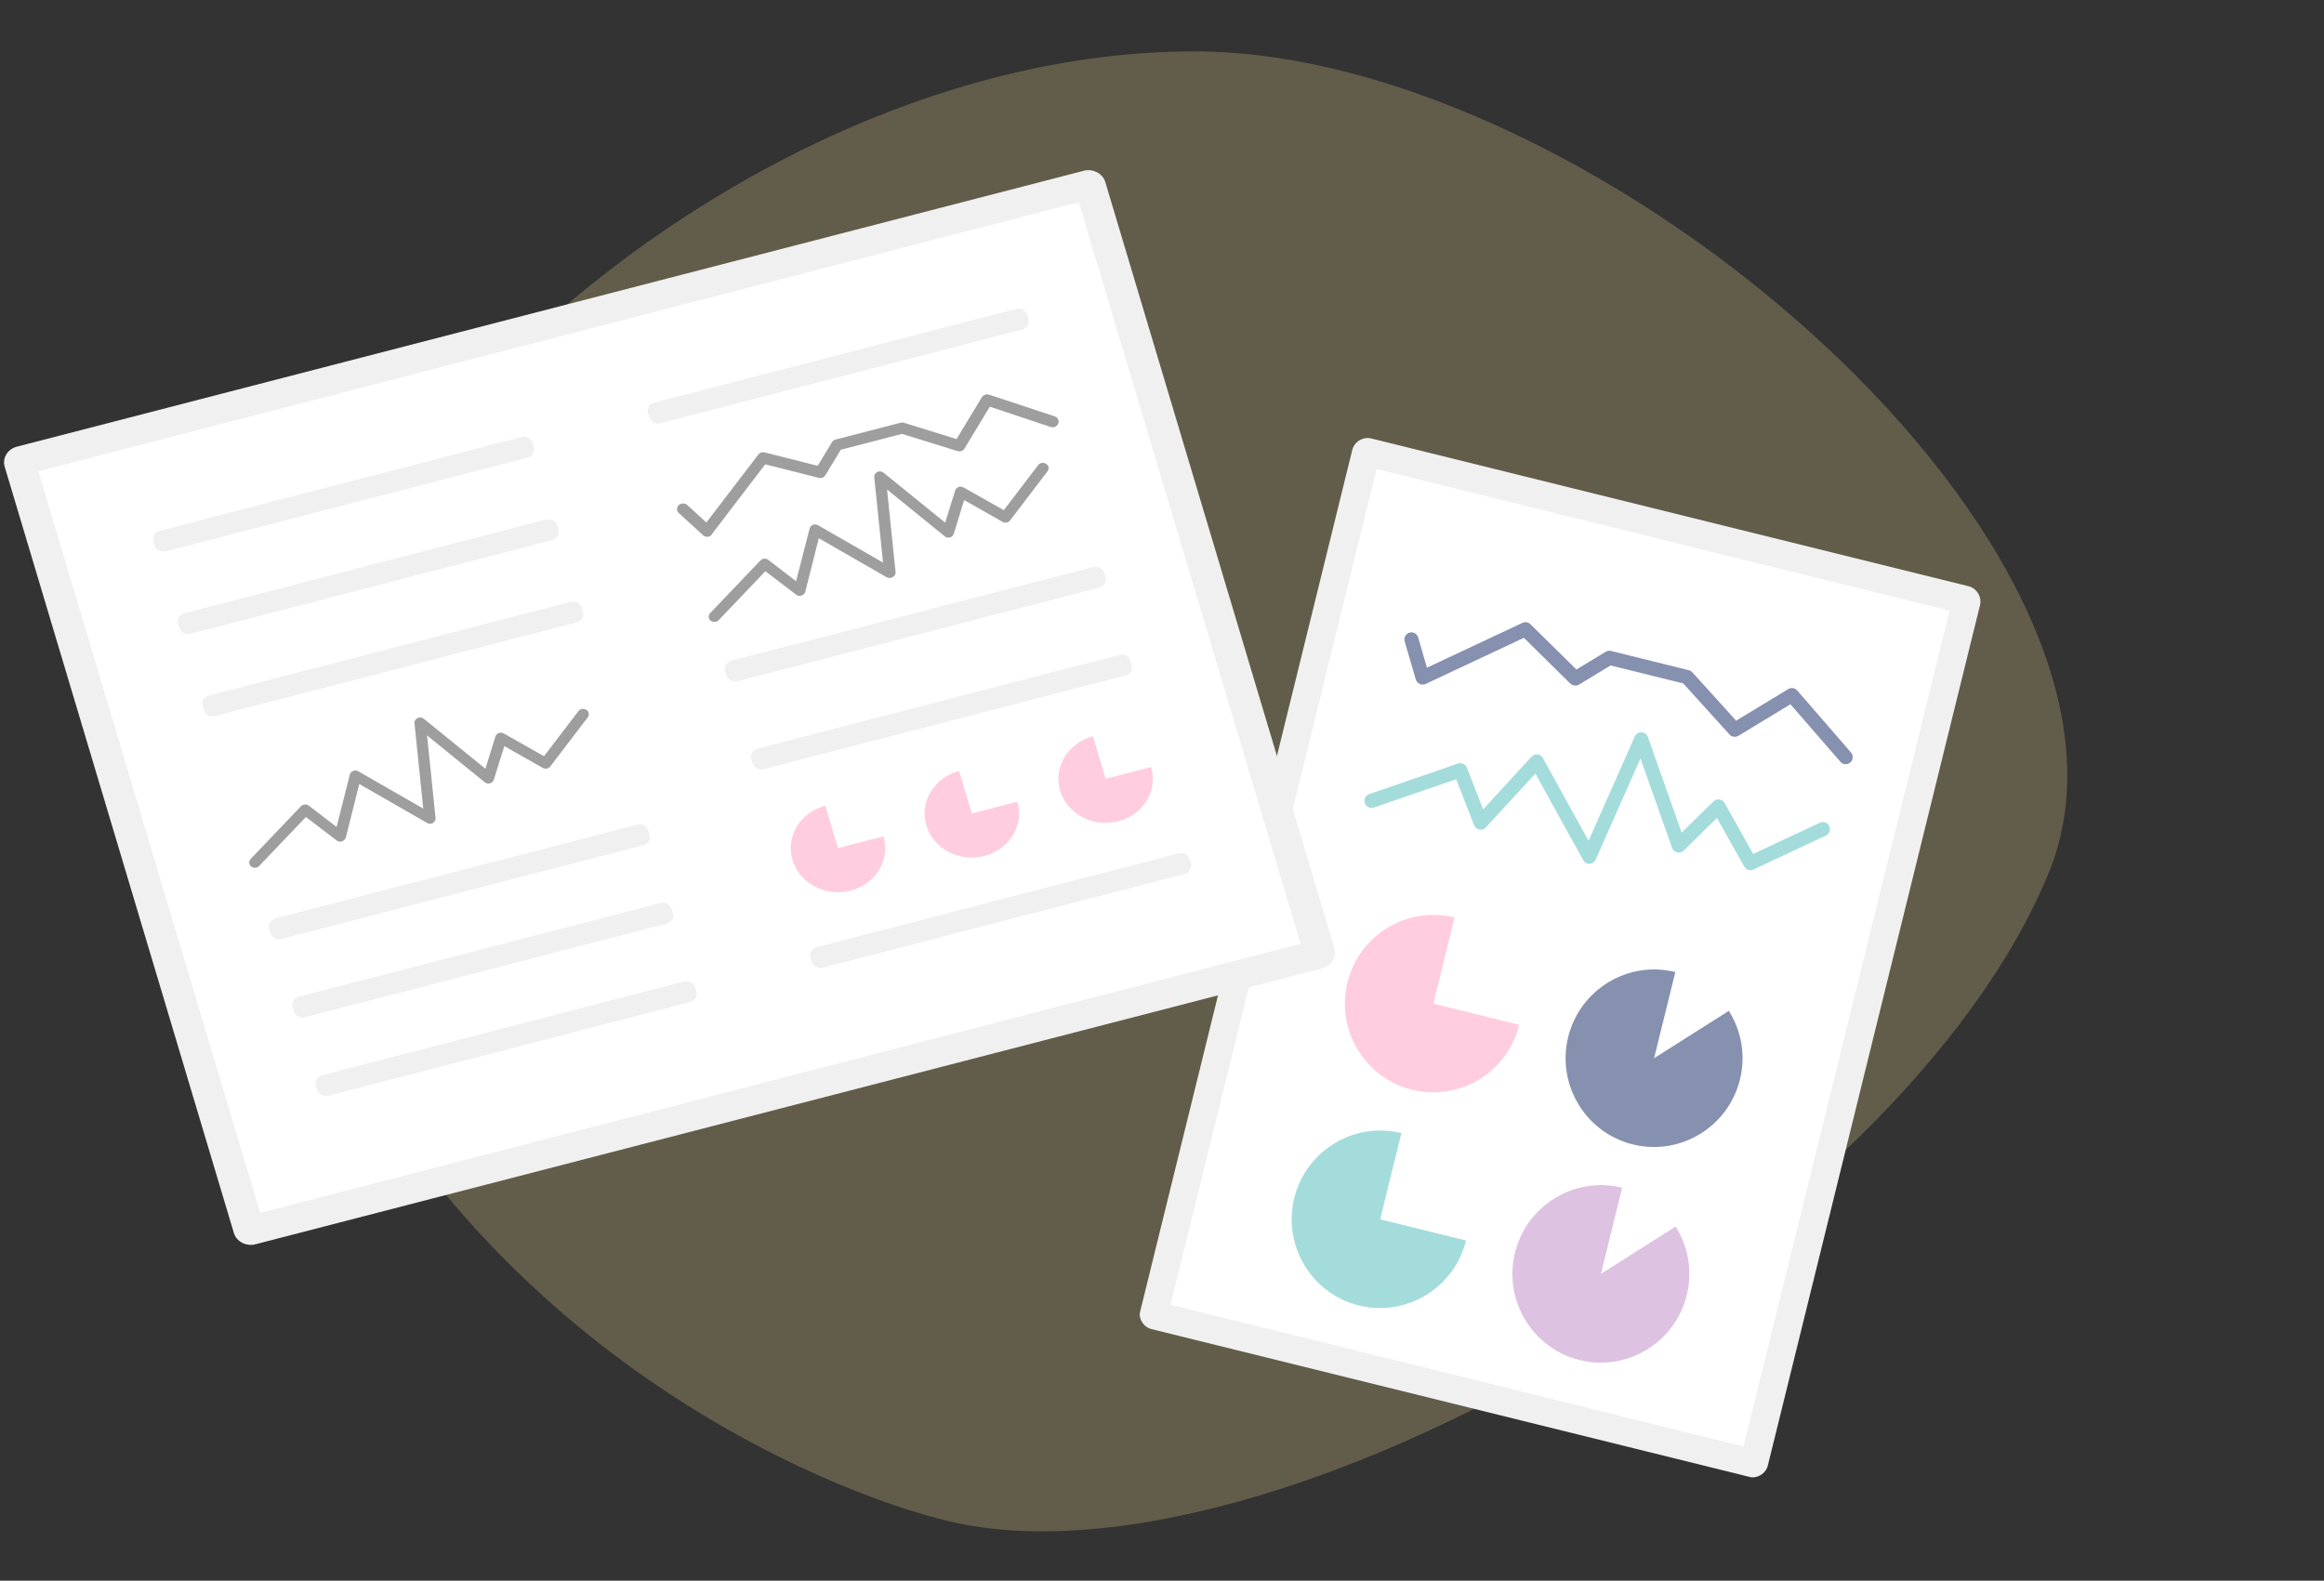
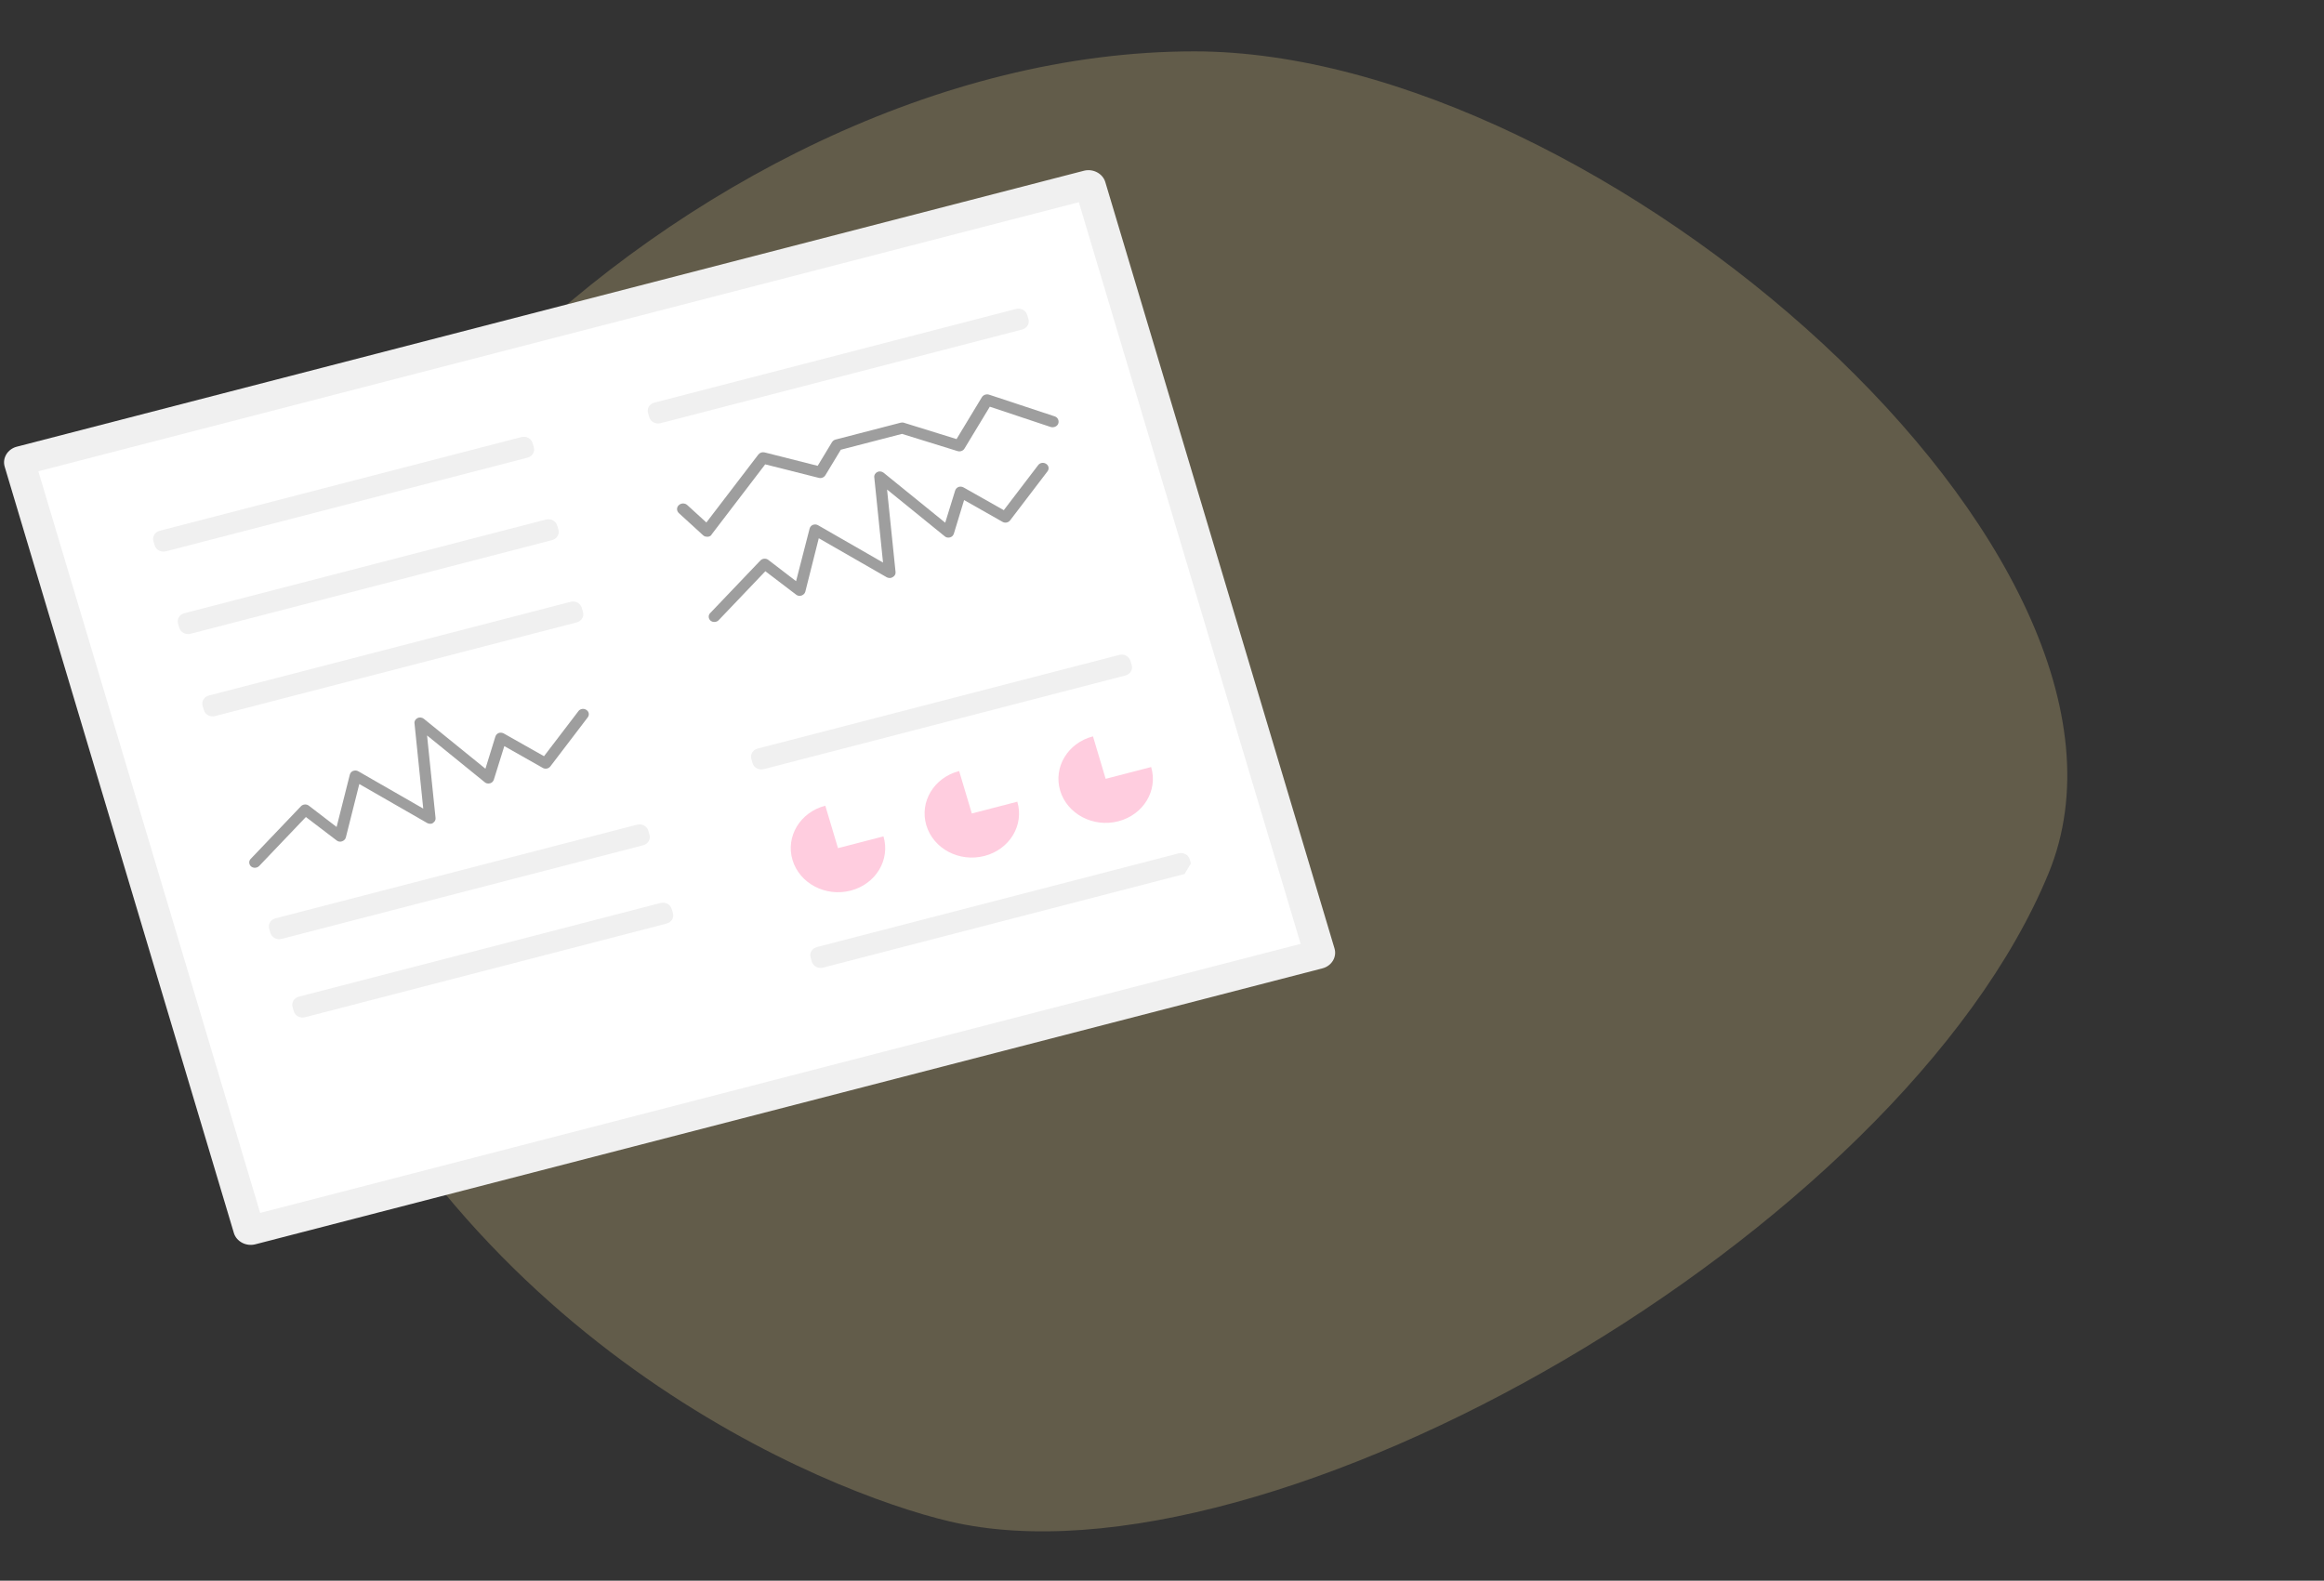
<svg xmlns="http://www.w3.org/2000/svg" fill="none" height="400" viewBox="0 0 588 400" width="588">
  <rect x="0" y="0" width="588" height="400" fill="#333333" stroke="none" />
  <clipPath id="a">
-     <path d="m0 0h163.618v232.14h-163.618z" transform="matrix(.971 .24 -.239 .971 343.089 110)" />
-   </clipPath>
+     </clipPath>
  <path d="m73.065 235c-33.351-84.557 100.315-222 229.096-222 102.825 0 249.133 127.849 216.147 208-37.451 91-197.18 183-278.042 164-31.056-7.297-125.786-45-167.201-150z" fill="#a9986c" opacity=".4" />
  <g clip-path="url(#a)">
    <path d="m443.324 370.251-151.083-37.381c-.244-.061-.367-.265-.306-.51l53.66-217.616c.061-.245.264-.369.509-.308l151.082 37.381c.245.061.368.265.307.51l-53.661 217.616c-.05.205-.304.359-.508.308z" fill="#fff" />
    <path d="m442.466 373.729-151.082-37.382c-2.12-.524-3.439-2.717-2.914-4.845l53.66-217.615c.525-2.128 2.712-3.453 4.831-2.929l151.083 37.382c2.12.524 3.439 2.717 2.914 4.845l-53.66 217.615c-.525 2.128-2.712 3.453-4.832 2.929zm-146.309-43.58 144.967 35.868 52.147-211.479-144.967-35.868z" fill="#f0f0f0" />
    <path d="m384.38 259.342c-2.966 12.029-15.12 19.396-27.106 16.431-11.985-2.966-19.317-15.155-16.351-27.183s15.12-19.396 27.106-16.43l-5.378 21.806z" fill="#ffcddf" />
    <path d="m437.419 255.797c3.139 4.987 4.335 11.186 2.812 17.364-2.966 12.029-15.121 19.396-27.106 16.431-11.986-2.966-19.318-15.155-16.352-27.183 2.966-12.029 15.121-19.396 27.106-16.431l-5.377 21.807z" fill="#8690af" />
    <path d="m370.922 313.92c-2.966 12.029-15.12 19.396-27.106 16.431-11.985-2.966-19.318-15.155-16.352-27.183 2.966-12.029 15.121-19.396 27.106-16.431l-5.377 21.807z" fill="#a4dcdc" />
    <path d="m423.961 310.374c3.139 4.988 4.335 11.187 2.812 17.365-2.966 12.028-15.121 19.396-27.106 16.43-11.986-2.965-19.318-15.154-16.352-27.182 2.966-12.029 15.121-19.396 27.106-16.431l-5.377 21.807z" fill="#ddc2e1" />
    <path d="m401.701 218.569c-.489-.121-.887-.436-1.123-.885l-12.112-21.923-12.526 13.613c-.417.461-1.028.657-1.649.547-.581-.1-1.122-.538-1.327-1.11l-4.53-11.625-20.843 7.171c-.947.33-1.946-.178-2.274-1.127-.328-.95.179-1.953 1.125-2.283l22.451-7.728c.896-.3 1.906.167 2.254 1.035l4.099 10.564 12.242-13.336c.407-.42.936-.637 1.527-.577.591.059 1.07.395 1.336.895l11.57 20.964 11.702-26.406c.294-.665.965-1.107 1.688-1.058.724.049 1.387.517 1.613 1.18l8.562 24.214 8.049-7.906c.396-.379.966-.586 1.506-.496.54.091 1.019.426 1.296.885l7.242 12.905 16.869-7.894c.885-.432 1.955-.037 2.385.851s.036 1.962-.85 2.394l-18.344 8.614c-.834.401-1.833.067-2.324-.749l-6.915-12.302-8.394 8.254c-.447.411-1.058.607-1.669.455-.571-.141-1.071-.568-1.276-1.14l-7.999-22.642-11.327 25.587c-.283.624-.863 1.045-1.555 1.048-.143.051-.316.052-.479.011z" fill="#a4dcdc" />
    <path d="m359.516 173.188c-.123-.031-.204-.051-.316-.122-.469-.203-.837-.641-.981-1.111l-2.814-9.638c-.287-.94.26-1.933 1.197-2.222.936-.289 1.926.259 2.213 1.199l2.218 7.668 24.165-11.342c.681-.308 1.476-.199 1.997.321l11.659 11.48 7.425-4.501c.407-.247.896-.299 1.344-.188l19.65 4.861c.326.081.663.295.908.529l11.08 12.248 13.172-7.984c.763-.462 1.72-.312 2.292.35l13.605 15.695c.634.764.575 1.878-.187 2.514-.763.637-1.873.579-2.507-.186l-12.634-14.542-13.171 7.984c-.712.431-1.68.322-2.252-.34l-11.694-12.921-18.386-4.549-7.984 4.84c-.712.431-1.588.301-2.19-.239l-11.762-11.591-24.948 11.711c-.295.144-.692.176-1.099.076z" fill="#8690af" />
  </g>
  <path d="m333.403 241.416-269.959 69.941c-.268.069-.496-.051-.571-.301l-57.9-193.946c-.075-.25.054-.462.322-.532l269.959-69.94c.268-.069.496.051.571.301l57.9 193.945c.074.25-.099.475-.322.532z" fill="#fff" />
  <path d="m334.588 245.044-269.992 69.83c-2.32.6-4.774-.694-5.422-2.86l-57.991-193.922c-.648-2.165.736-4.452 3.056-5.052l269.992-69.83c2.32-.6 4.774.694 5.422 2.86l57.991 193.923c.66 2.207-.735 4.452-3.056 5.052zm-268.762 61.885 263.254-68.087-56.123-187.676-263.255 68.088z" fill="#f0f0f0" />
  <path d="m223.531 211.644c1.766 5.914-1.923 12.074-8.302 13.727-6.336 1.641-12.941-1.807-14.719-7.763-1.765-5.913 1.923-12.073 8.303-13.726l3.208 10.744z" fill="#ffcddf" />
  <path d="m257.393 202.871c1.766 5.914-1.923 12.074-8.303 13.727-6.379 1.653-12.94-1.807-14.718-7.762-1.765-5.914 1.923-12.074 8.303-13.727l3.208 10.744z" fill="#ffcddf" />
  <path d="m291.255 194.099c1.766 5.913-1.923 12.073-8.303 13.726-6.335 1.642-12.94-1.807-14.718-7.762-1.765-5.914 1.923-12.074 8.303-13.727l3.208 10.745z" fill="#ffcddf" />
  <path d="m109.23 208.414c-.401.104-.808.03-1.15-.15l-17.172-9.864-3.409 13.536c-.111.432-.483.798-.961.966-.478.169-.987.077-1.366-.229l-7.777-5.926-11.824 12.395c-.513.537-1.455.602-2.03.123s-.646-1.359-.133-1.895l12.741-13.351c.513-.537 1.41-.59 1.973-.153l7.043 5.399 3.35-13.251c.111-.432.438-.786.827-.932.434-.157.917-.148 1.329.104l16.418 9.431-2.216-21.59c-.073-.565.262-1.055.76-1.319.498-.263 1.152-.164 1.589.172l15.6 12.649 2.519-8.145c.124-.391.45-.745.84-.891.433-.157.885-.095 1.284.116l10.177 5.753 8.706-11.408c.443-.608 1.361-.756 2.025-.3.653.414.812 1.27.324 1.89l-9.464 12.412c-.455.567-1.271.733-1.911.361l-9.72-5.513-2.655 8.495c-.156.444-.483.798-.974.925s-.999.034-1.334-.283l-14.588-11.834 2.151 20.889c.06.523-.23 1.002-.683 1.254-.02.095-.154.13-.288.164z" fill="#9e9e9e" />
  <path d="m225.483 146.216c-.401.104-.808.03-1.15-.151l-17.172-9.864-3.409 13.536c-.111.433-.483.798-.961.967s-.987.076-1.366-.229l-7.778-5.927-11.824 12.396c-.513.537-1.455.601-2.03.122-.576-.479-.646-1.358-.133-1.895l12.74-13.351c.513-.536 1.41-.589 1.974-.152l7.043 5.399 3.426-13.316c.112-.433.438-.787.828-.932.433-.158.917-.148 1.328.104l16.418 9.431-2.216-21.59c-.072-.565.262-1.055.76-1.319.498-.263 1.153-.164 1.59.172l15.6 12.649 2.519-8.146c.123-.391.45-.745.839-.89.434-.157.885-.095 1.285.116l10.177 5.753 8.706-11.408c.443-.609 1.36-.757 2.025-.301.653.415.812 1.271.324 1.891l-9.464 12.412c-.456.567-1.271.733-1.911.361l-9.721-5.513-2.598 8.525c-.155.444-.482.798-.973.925s-.999.034-1.334-.283l-14.588-11.834 2.151 20.889c.06.523-.23 1.002-.683 1.254-.166.088-.288.164-.422.199z" fill="#9e9e9e" />
  <g fill="#f0f0f0">
    <path d="m133.448 115.816-91.459 23.695c-1.249.323-2.504-.339-2.852-1.505l-.311-1.041c-.348-1.166.36-2.337 1.609-2.66l91.459-23.695c1.249-.324 2.504.338 2.852 1.504l.311 1.041c.348 1.167-.36 2.337-1.609 2.661z" />
    <path d="m139.677 136.68-91.459 23.695c-1.249.324-2.504-.338-2.852-1.504l-.311-1.041c-.348-1.166.36-2.337 1.609-2.661l91.459-23.694c1.249-.324 2.504.338 2.852 1.504l.311 1.041c.336 1.125-.36 2.337-1.609 2.66z" />
    <path d="m145.893 157.503-91.458 23.695c-1.249.324-2.504-.338-2.852-1.504l-.311-1.041c-.348-1.166.36-2.337 1.609-2.66l91.458-23.695c1.249-.324 2.505.338 2.853 1.504l.31 1.041c.349 1.166-.359 2.337-1.609 2.66z" />
    <path d="m258.59 83.394-91.458 23.695c-1.249.324-2.504-.338-2.853-1.504l-.31-1.041c-.349-1.167.359-2.337 1.609-2.661l91.458-23.695c1.249-.324 2.505.338 2.853 1.504l.31 1.041c.349 1.166-.359 2.337-1.609 2.66z" />
-     <path d="m278.085 148.695-91.459 23.695c-1.249.324-2.504-.338-2.852-1.504l-.311-1.041c-.348-1.167.36-2.337 1.609-2.661l91.459-23.695c1.249-.323 2.504.339 2.852 1.505l.311 1.041c.348 1.166-.36 2.337-1.609 2.66z" />
    <path d="m284.724 170.934-91.458 23.695c-1.25.324-2.505-.338-2.853-1.504l-.311-1.042c-.348-1.166.36-2.336 1.609-2.66l91.459-23.695c1.249-.323 2.504.339 2.852 1.505l.311 1.041c.348 1.166-.36 2.337-1.609 2.66z" />
-     <path d="m299.718 221.159-91.458 23.695c-1.25.324-2.505-.338-2.853-1.504l-.311-1.041c-.348-1.166.36-2.337 1.61-2.661l91.458-23.694c1.249-.324 2.504.338 2.853 1.504l.31 1.041c.336 1.125-.359 2.337-1.609 2.66z" />
+     <path d="m299.718 221.159-91.458 23.695c-1.25.324-2.505-.338-2.853-1.504l-.311-1.041c-.348-1.166.36-2.337 1.61-2.661l91.458-23.694c1.249-.324 2.504.338 2.853 1.504l.31 1.041z" />
    <path d="m162.727 213.892-91.458 23.695c-1.249.324-2.504-.338-2.852-1.504l-.311-1.042c-.348-1.166.36-2.336 1.609-2.66l91.458-23.695c1.249-.323 2.505.339 2.853 1.505l.31 1.041c.336 1.124-.359 2.337-1.609 2.66z" />
    <path d="m168.646 233.716-91.459 23.695c-1.249.323-2.504-.339-2.852-1.505l-.311-1.041c-.348-1.166.36-2.337 1.609-2.66l91.458-23.695c1.25-.324 2.505.338 2.853 1.504l.311 1.041c.348 1.166-.36 2.337-1.609 2.661z" />
-     <path d="m174.576 253.581-91.459 23.695c-1.249.323-2.504-.339-2.852-1.505l-.311-1.041c-.348-1.166.36-2.336 1.609-2.66l91.459-23.695c1.249-.324 2.504.338 2.852 1.504l.311 1.042c.336 1.124-.36 2.336-1.609 2.66z" />
  </g>
  <path d="m179.305 135.791c-.089.023-.178.046-.28.028-.426.02-.89-.084-1.181-.412l-6.081-5.559c-.6-.562-.626-1.453-.024-2.013.602-.559 1.556-.582 2.157-.02l4.823 4.404 13.137-17.178c.379-.502.991-.705 1.613-.553l13.413 3.39 3.604-5.959c.193-.319.5-.578.902-.682l16.507-4.277c.268-.069.605-.067.878.042l13.242 4.107 6.404-10.588c.354-.585 1.132-.876 1.824-.652l16.585 5.485c.794.243 1.189 1.083.929 1.823s-1.159 1.108-1.953.865l-15.372-5.126-6.404 10.588c-.354.585-1.088.865-1.78.641l-14.036-4.35-15.481 4.01-3.894 6.438c-.354.585-1.043.854-1.722.671l-13.514-3.409-13.548 17.733c-.104.296-.436.472-.748.553z" fill="#9e9e9e" />
</svg>